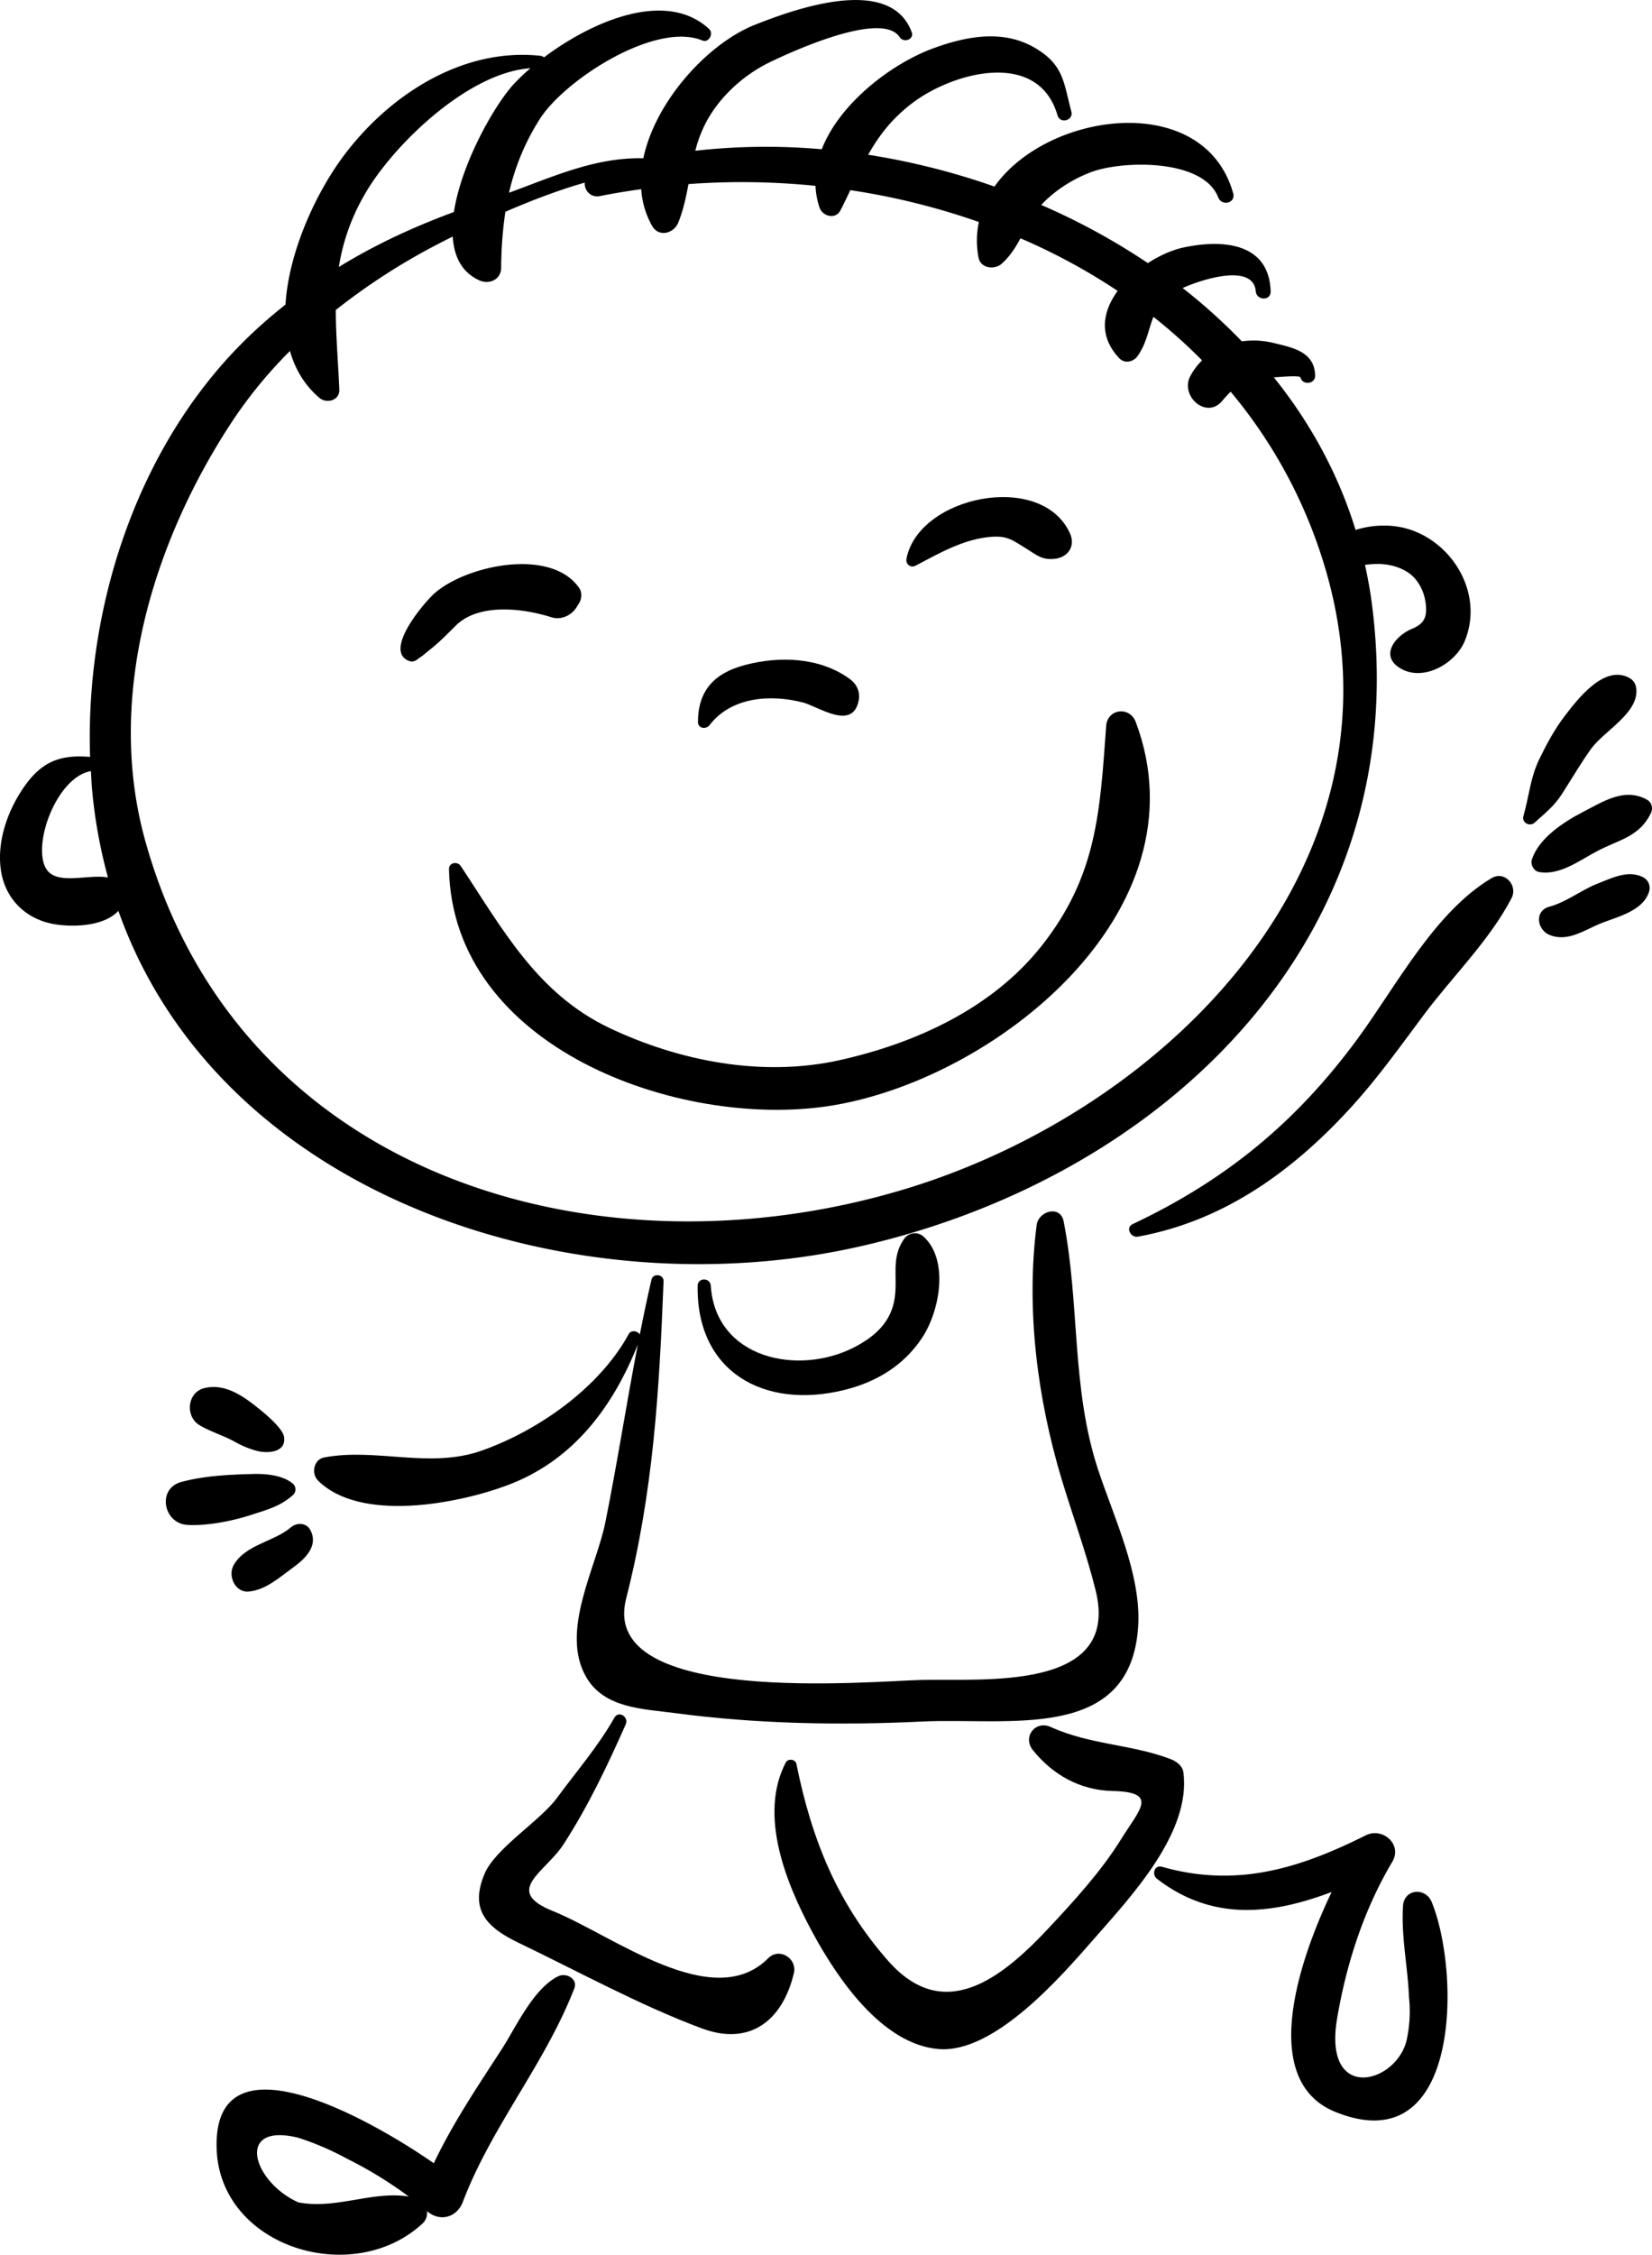
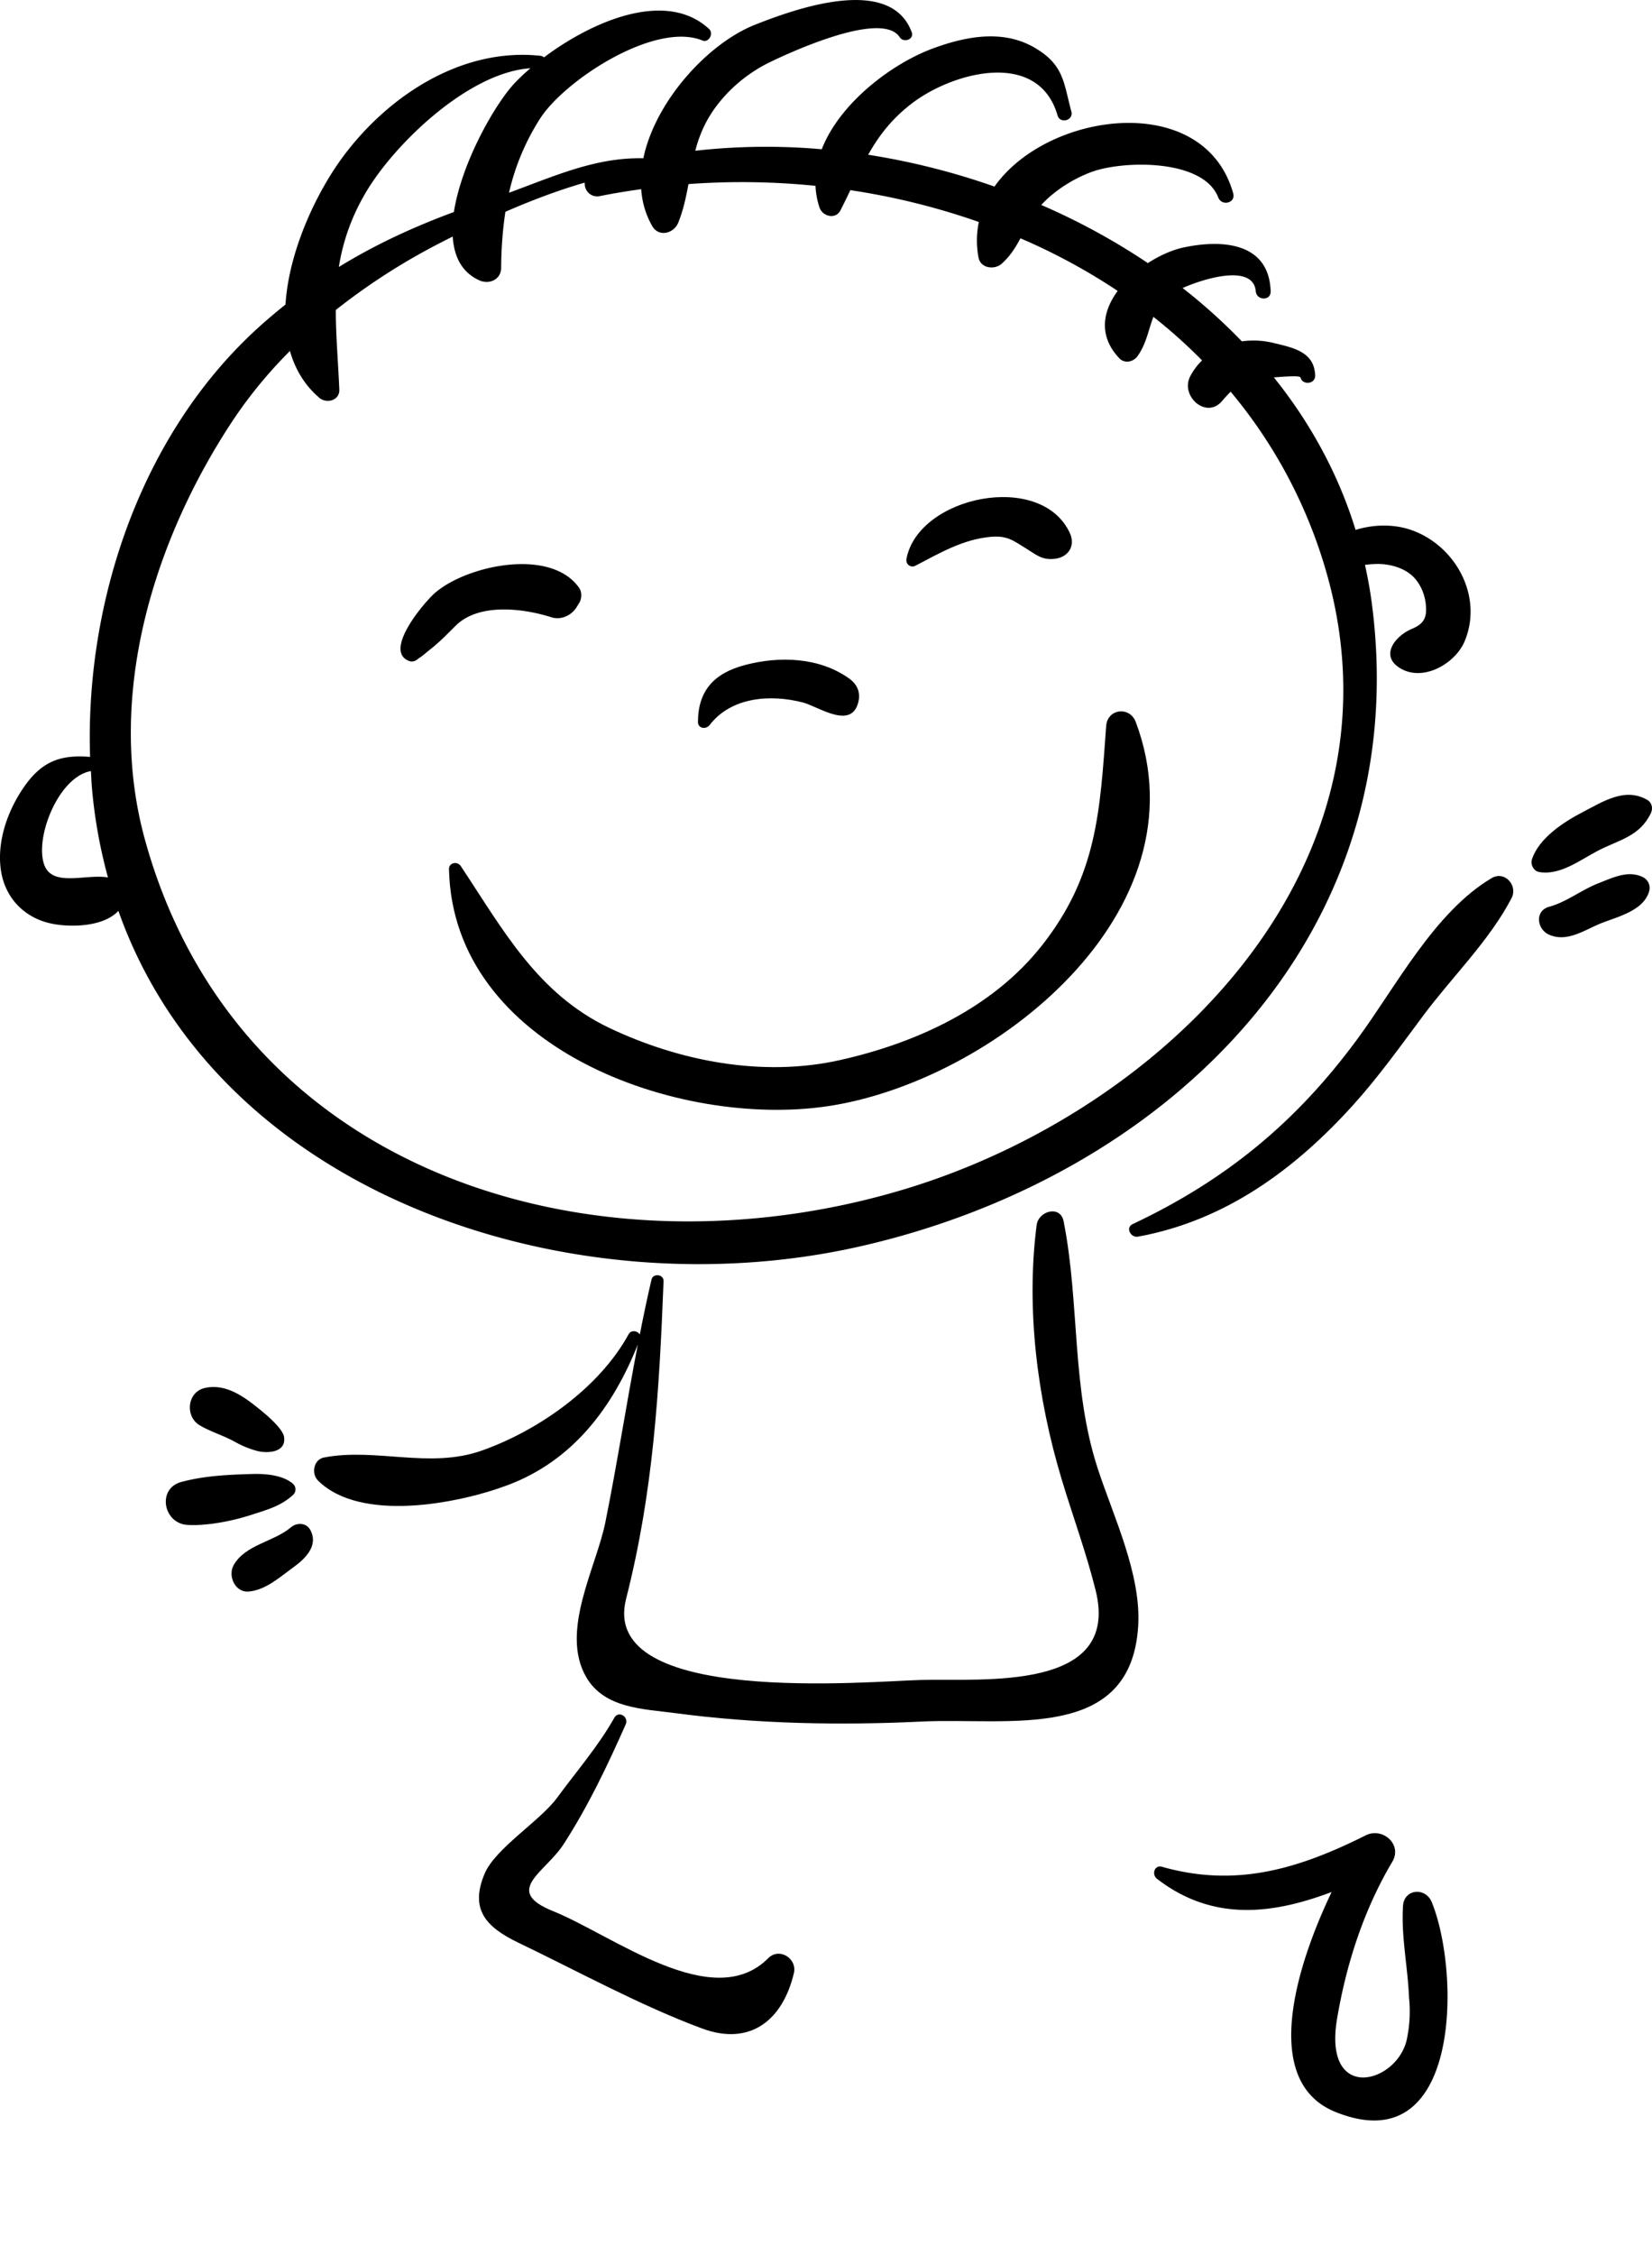
<svg xmlns="http://www.w3.org/2000/svg" viewBox="0 0 1332.63 1818.01">
  <title>Asset 33</title>
  <g id="Layer_2" data-name="Layer 2">
    <g id="many_kids_bw">
      <path d="M330.13,533c2.66,1,5.49-.13,7.48-2.09a10.44,10.44,0,0,0,1.26-.83c2.8-1.79,5.33-4.27,8-6.3,7.37-5.71,14.07-12.68,20.68-19.24,18.9-18.77,55.16-13.9,77.33-6.8,7.74,2.48,16.28-1.59,20.34-8.28.65-1.08,1.3-2.16,2-3.23,2.08-3.44,2.38-8.74,0-12.15-22.77-32.63-89.81-18.48-115.93,3.64C342.71,484.94,308.54,525,330.13,533Z" />
      <path d="M738.52,456.12c19.41-10.13,38.5-21.35,60.76-23.25,13.31-1.12,17.81,2.86,28.12,9.18,8.69,5.33,13.1,9.81,23.71,8.5C861.92,449.2,867.74,440,863,429.77,839.77,379.48,740.93,400,731.23,450.53,730.41,454.81,734.49,458.23,738.52,456.12Z" />
      <path d="M572.46,584.59c17.57-22.79,49.25-24.9,75.31-18.15,12.31,3.2,39.46,22.72,44.75-.84,1.73-7.74-1.25-14-7.53-18.51-24.12-17.22-56.15-18.17-83.83-10.93-25,6.53-38,20.6-38.15,45.88C563,587.56,569.58,588.33,572.46,584.59Z" />
      <path d="M371.64,698.24c-2.69-4-9.57-2.74-9.45,2.55,3.06,144,184.34,208.93,305,191.23,133.5-19.6,306.57-156.53,249-309.87-4.85-12.89-22.85-10.77-23.87,3.23-5,68.82-7.25,120.62-52.11,177.34-39.92,50.47-102,78.57-163.11,92.15C615,868.65,548.4,855.75,491.87,829,433.3,801.24,405.7,749.45,371.64,698.24Z" />
      <path d="M43.42,745.09c15.23,2.68,40.26,2,52.08-10.63,81.77,230.82,367,322.91,598,270.59,248.24-56.25,449.6-251.54,412.77-521.1-1.33-9.66-3.11-19.12-5.18-28.47a79.15,79.15,0,0,1,9.88-.73c9.23-.14,19.78,2.56,27,8.43,7,5.69,11.23,15,12.17,23.91,1.17,11-1.5,15.92-11.45,20.09-12.72,5.32-26.42,21.54-8.87,31.81,18.56,10.87,44-4,51.55-21.65,15.45-36.44-7.33-77.63-43-90-14.19-4.93-30.45-4.54-44.86-.06-14-45.42-36.7-86.64-65.93-123,8.43-.56,21-1.74,21.52.15,1.77,6.48,12,5.24,11.81-1.61-.54-19.31-18-22.51-34.06-26.4a67.67,67.67,0,0,0-25.09-1.18,454.64,454.64,0,0,0-47.76-43c18.46-8.22,57.08-19.37,59,2.64.67,7.59,12.28,7.86,12,0-1.26-39.14-38.51-42.08-70.13-35.36-9.14,1.94-19.37,6.44-28.92,12.62a537.14,537.14,0,0,0-86-46.88c10.94-11.88,26.11-21.2,40.29-26.5,25.39-9.5,90.36-10.9,102.48,20.43,2.85,7.34,14.29,4.6,12.06-3.34-23.36-83.08-149.67-66.21-192.55-5.41a574,574,0,0,0-101.91-25.66c8.61-15.24,19-29.13,36-41.95C769.21,58.09,837.58,39.63,853.08,93c2.08,7.15,13.08,4.14,11.15-3.06-6.3-23.55-6-37.67-29.57-51.45-25.76-15.08-55.81-9.07-81.83.47-33.2,12.16-75.39,43.93-89.94,81.39a509.46,509.46,0,0,0-102,1.21,105.32,105.32,0,0,1,8.67-22.91C580.71,77.7,600.11,60.21,621.32,50c16.84-8.12,90.16-41.91,104.44-20,3.14,4.82,11.9,1.82,9.7-4.07C718.25-20.47,641.67,7,608.72,20.09c-37.61,15-80.06,61.29-89.75,107.52-38.54-.83-71.81,14.42-108.36,27.8a188.18,188.18,0,0,1,24.91-59.54c19.64-31,92.77-78.88,131.08-63.22,5.25,2.13,9.26-5.69,5.4-9.28-34.79-32.2-94.57-6.11-133.19,22.9A5,5,0,0,0,436,45c-63.3-6.82-122.59,31.92-159.22,81.23-21.5,28.94-43.8,76.05-46.48,119.35-8,6.37-15.89,13-23.71,20.21-93.22,85.7-138,219.66-133.92,344.52-23.48-1.93-38.74,3.27-53.26,24.17C6.26,653.4-2.57,678.13.67,701.28S20.38,741,43.42,745.09Zm251-588.74c22.45-39,83-98,133.46-101.31a165.28,165.28,0,0,0-12.57,11.81c-16.08,17-43.07,64.53-49.16,104.1-33.07,12.22-63.73,26.44-92.81,44.32A168.1,168.1,0,0,1,294.44,156.35ZM188.56,337.91A366.9,366.9,0,0,1,233.89,283c4.1,14.34,11.53,27.36,23.72,37.77,5.84,5,16.51,2.17,16.11-6.68-1-23.05-2.85-44-2.83-64.15a513.35,513.35,0,0,1,83.37-53.65c3.45-1.78,7.13-3.65,10.93-5.57,1,15.83,7.11,28.83,21.51,35.34,7.9,3.56,17.46-.56,17.57-10.09a317.91,317.91,0,0,1,3.41-45.21c20.55-8.93,42.62-17.39,64-23.5-.42,6,4.52,12.42,12.42,10.82,10.95-2.21,22-4,33.15-5.55a69.25,69.25,0,0,0,8.8,29.64c5.44,9.44,17.6,6.06,21.12-2.74,4.1-10.23,6.27-20.59,8.2-31a589.78,589.78,0,0,1,102.48,1.42,62.81,62.81,0,0,0,3.28,17.61c2.43,7,12.92,9.78,16.81,2.2,2.89-5.62,5.5-11,8-16.33A565,565,0,0,1,789.61,179a72.61,72.61,0,0,0-.25,28.67c1.66,8.82,13,10.11,18.72,4.94,6.85-6.12,11.11-13.06,15.1-20.46a489.93,489.93,0,0,1,78.42,42.42c-12.12,16.51-15.7,36.3,1.25,54.24,4.47,4.73,11.63,3,15-1.94,7.34-10.71,8.62-21.52,12.59-31.39a428.06,428.06,0,0,1,39.25,35.11,50.7,50.7,0,0,0-9.65,13c-8,15.8,13,34.67,25.71,19.84,2.27-2.65,4.57-5.22,7-7.57a396.54,396.54,0,0,1,74,134.91c77.17,242.37-123.7,443.6-336.71,508-248.39,75.06-537.84-10-613-281.29C84.83,561.27,124,434.92,188.56,337.91ZM73.35,621.74c.26,4.52.42,9.06.81,13.56A405.14,405.14,0,0,0,87.1,707.51c-17.39-3.11-44.55,8.07-51.33-10C27.65,675.72,47.17,626.28,73.35,621.74Z" />
-       <path d="M689.13,1086.31c-45.08,23.24-111.82,9.36-115.75-49.54-.45-6.76-10.51-6.89-10.61,0-1.09,69.42,53.63,99.93,118.24,84,26-6.39,48.22-19.81,63-42.36,14.23-21.76,21.46-62.21,1.25-81.09-5.09-4.75-12.53-3.59-16.31,2.1-10.2,15.36-4.77,29.12-7.16,46.82C719.12,1065.86,705.73,1077.74,689.13,1086.31Z" />
      <path d="M473,1352.49c14.77,25.22,46.3,25.42,71.48,28.8,65.41,8.76,133.26,10,199.07,6.83,70-3.42,168.75,17.23,174.59-76.91,2.58-41.7-19.85-88.18-32.49-126.68-21.52-65.6-14.52-133.27-27.64-199.76-2.64-13.4-20.31-8.36-21.77,3-8.73,67.64.55,139.76,20.14,204.88,9.05,30.05,19.85,59.16,27.44,89.67,20.38,81.82-90.48,71-140.27,72.24-42.09,1-260.6,21.49-238.5-65.4,22-86.33,26.74-167.5,30.23-256.11.22-5.59-8.44-6.75-9.73-1.31-3.46,14.72-6.51,29.48-9.44,44.28-1.73-3-7-3.93-9-.23-23.49,43-72.57,77.62-118.53,93.87-42.12,14.89-85.41-2.51-127.22,5.54-8.37,1.61-10.43,13-4.89,18.53,33.93,33.92,112.22,19,152.73,3.88,53.45-19.93,85.3-63.44,105.3-113.45-9.21,47.7-16.57,95.61-26.2,143.4C481,1263.88,451.42,1315.63,473,1352.49Z" />
      <path d="M229.12,1158.32c-1.76-8-18.44-21.08-24-25.39-11.49-9-25.07-17.29-40.14-13.71-14.09,3.36-15.81,23-3.92,30,9.17,5.43,19.87,8.44,29.32,13.83a75.51,75.51,0,0,0,16,6.58c8.38,2.5,24.56,2.06,22.79-10.79Z" />
      <path d="M151.08,1229.54c15.64,1,36.61-3.18,51.4-8,13.55-4.42,23.76-7,34.07-16.27a6.14,6.14,0,0,0,0-8.67c-8.2-7.36-22.73-8.42-33.3-8.09-19.2.56-38.2,1.41-56.86,6.38C126.42,1200.2,131.72,1228.34,151.08,1229.54Z" />
      <path d="M234.56,1231.58c-13.52,11.59-36.75,13.84-46.08,30.4-4.87,8.65,1.12,22.33,12.22,21.31,13.68-1.27,25-11.59,35.77-19.4,9.75-7.06,20.7-17.51,13.83-30.28C247.06,1227.57,239.27,1227.54,234.56,1231.58Z" />
      <path d="M1203.22,708.06c-46,27.33-76.91,87.12-108,129.38-49.36,67.21-106.14,114-181.54,149.58-6.06,2.85-1.5,11.18,4.27,10.11,70.67-12.86,126.93-54.36,174.17-106.77,20.42-22.65,38.34-47.88,56.58-72.27,23-30.75,52.91-59.85,70.61-93.87C1224.67,714,1213.79,701.78,1203.22,708.06Z" />
-       <path d="M1241.77,612c-7.35,15-8.33,30.38-12.86,46-1.56,5.41,5.18,8.85,9.07,5.28,8.92-8.18,15.56-13,22.17-23.32,7.74-12,14.87-24.35,23.22-36,10.45-14.57,38.34-28.69,36.63-48.31-.45-5.14-3-8.06-7.62-10-19.52-8.17-39.61,17.91-49.93,31.38C1254.13,587.85,1247.77,599.68,1241.77,612Z" />
      <path d="M1328.77,644.94c-18-10.35-35.51,1.35-52.16,9.93-15.24,7.88-35.52,21.16-40.87,38.21-1.26,4,1.41,9.23,5.67,10,16.82,3.11,33-9.5,47.34-17,17.26-9,33.71-11.41,42.89-30.24C1333.54,652,1332.76,647.22,1328.77,644.94Z" />
      <path d="M1325.88,707.56c-12.09-6.43-25.06.18-36.87,4.8-13.43,5.28-25.34,14.95-39.12,18.7-12.31,3.34-10.07,18.51,0,22.73,15,6.28,29-4.48,42.67-9.73,13.49-5.19,33.35-10.06,37.81-25.45A9.77,9.77,0,0,0,1325.88,707.56Z" />
      <path d="M640.4,1591c2.81-11.85-11.72-21.08-20.7-12.06-44.59,44.85-125.37-18.57-173.53-37.94-40.92-16.48-6.33-31.07,8.49-54,19.86-30.75,35.29-63.22,50.08-96.6,2.69-6.1-5.73-11.44-9.17-5.33-13.2,23.29-30.4,43-46.2,64.53-13.58,18.55-49.8,40.73-58.42,61.13-12,28.4.53,42.9,27.14,55.67,48,23,98.39,50.71,148.23,69.19C604.75,1649.86,631.27,1629.4,640.4,1591Z" />
-       <path d="M757.18,1652.19c45.12,3.69,99.25-59.08,124.81-88.27,30.31-34.58,79.13-86.33,72.59-135-.74-5.42-6.12-9-10.72-10.7-31.35-11.85-64.57-11.35-96.17-25.68-12.57-5.72-23.1,8-14.43,18.69,16,19.82,37.9,32.23,64.08,32.86,37.66.9,22.11,14.57,6.81,39.21-15.89,25.6-38,49.77-58.57,71.74-38.19,40.74-84.42,76.89-129.22,25.94-41.23-46.91-61.66-98.15-73.91-158.66-.81-4-6.8-4.64-8.63-1.12-22.06,42.46.34,97.54,21.48,136.72C675.7,1595.76,711.78,1648.45,757.18,1652.19Z" />
-       <path d="M450.46,1593.43c-20.3,9.79-34.42,41.51-45.86,59.08-20,30.84-39.29,59.44-54.66,91.75-52.76-36.67-178.08-106.54-175.19-11.85,2.42,79.34,109.79,112.71,166.22,60.32a11.33,11.33,0,0,0,3.44-9.84l.13.08c10.41,8.88,24.07,5,28.85-7.6,23.19-61,66.25-111.15,89.89-172.09C466.32,1595.44,456.57,1590.48,450.46,1593.43ZM240.65,1775.81c-37-16.63-51.2-64.77,0-52.1A227.85,227.85,0,0,1,280,1740.64a325.11,325.11,0,0,1,49.68,30.45C300.47,1766.38,271.25,1781.62,240.65,1775.81Z" />
      <path d="M1077.2,1702.87c101.68,41.19,100.9-112.65,77.74-169.2-5-12.12-22.29-10.79-23.16,3.13-1.56,24.88,3.83,48.76,4.82,73.58a107.42,107.42,0,0,1-1.37,32c-6,37.24-68.34,54.84-56.65-14.62,7.44-44.2,21.66-88.09,44.52-126.51,8.43-14.15-7.86-28.14-21.38-21.39-53.4,26.7-104.1,42.5-164.29,25.37-6.25-1.8-8.56,6.25-4.09,9.7,45.41,35,93.78,28.33,140.86,10.64C1045.35,1585.77,1016.86,1678.43,1077.2,1702.87Z" />
    </g>
  </g>
</svg>